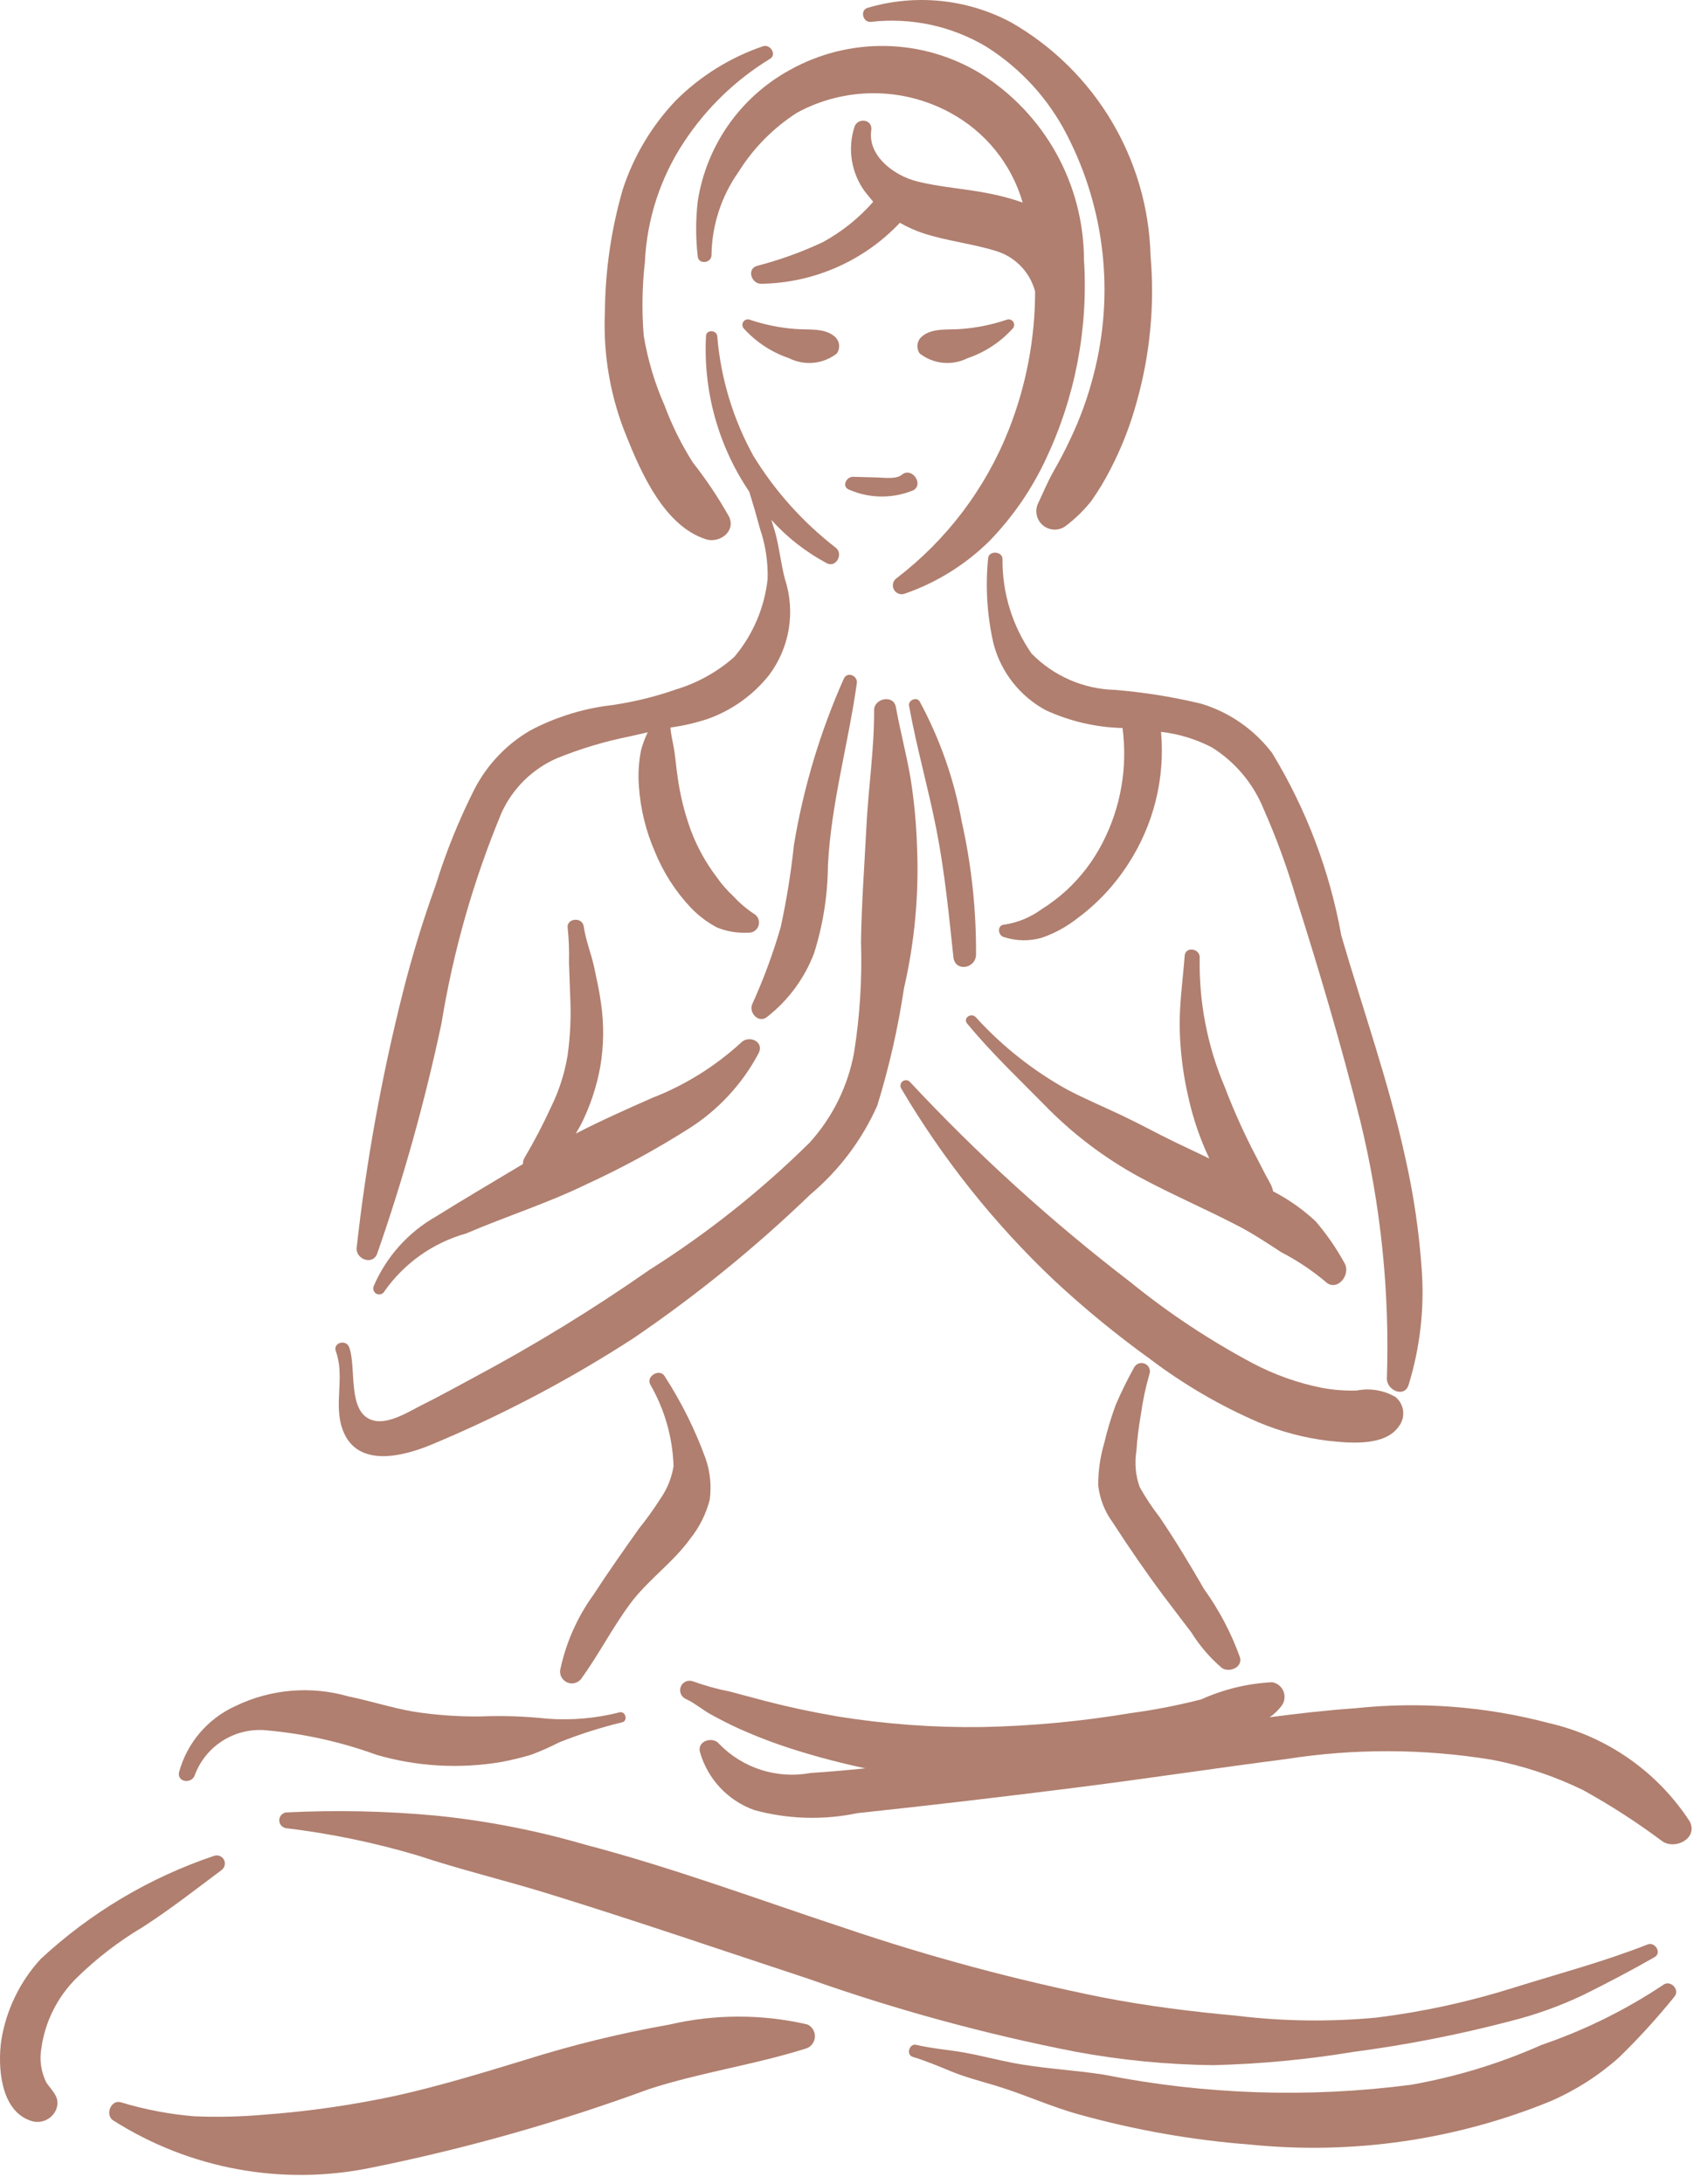
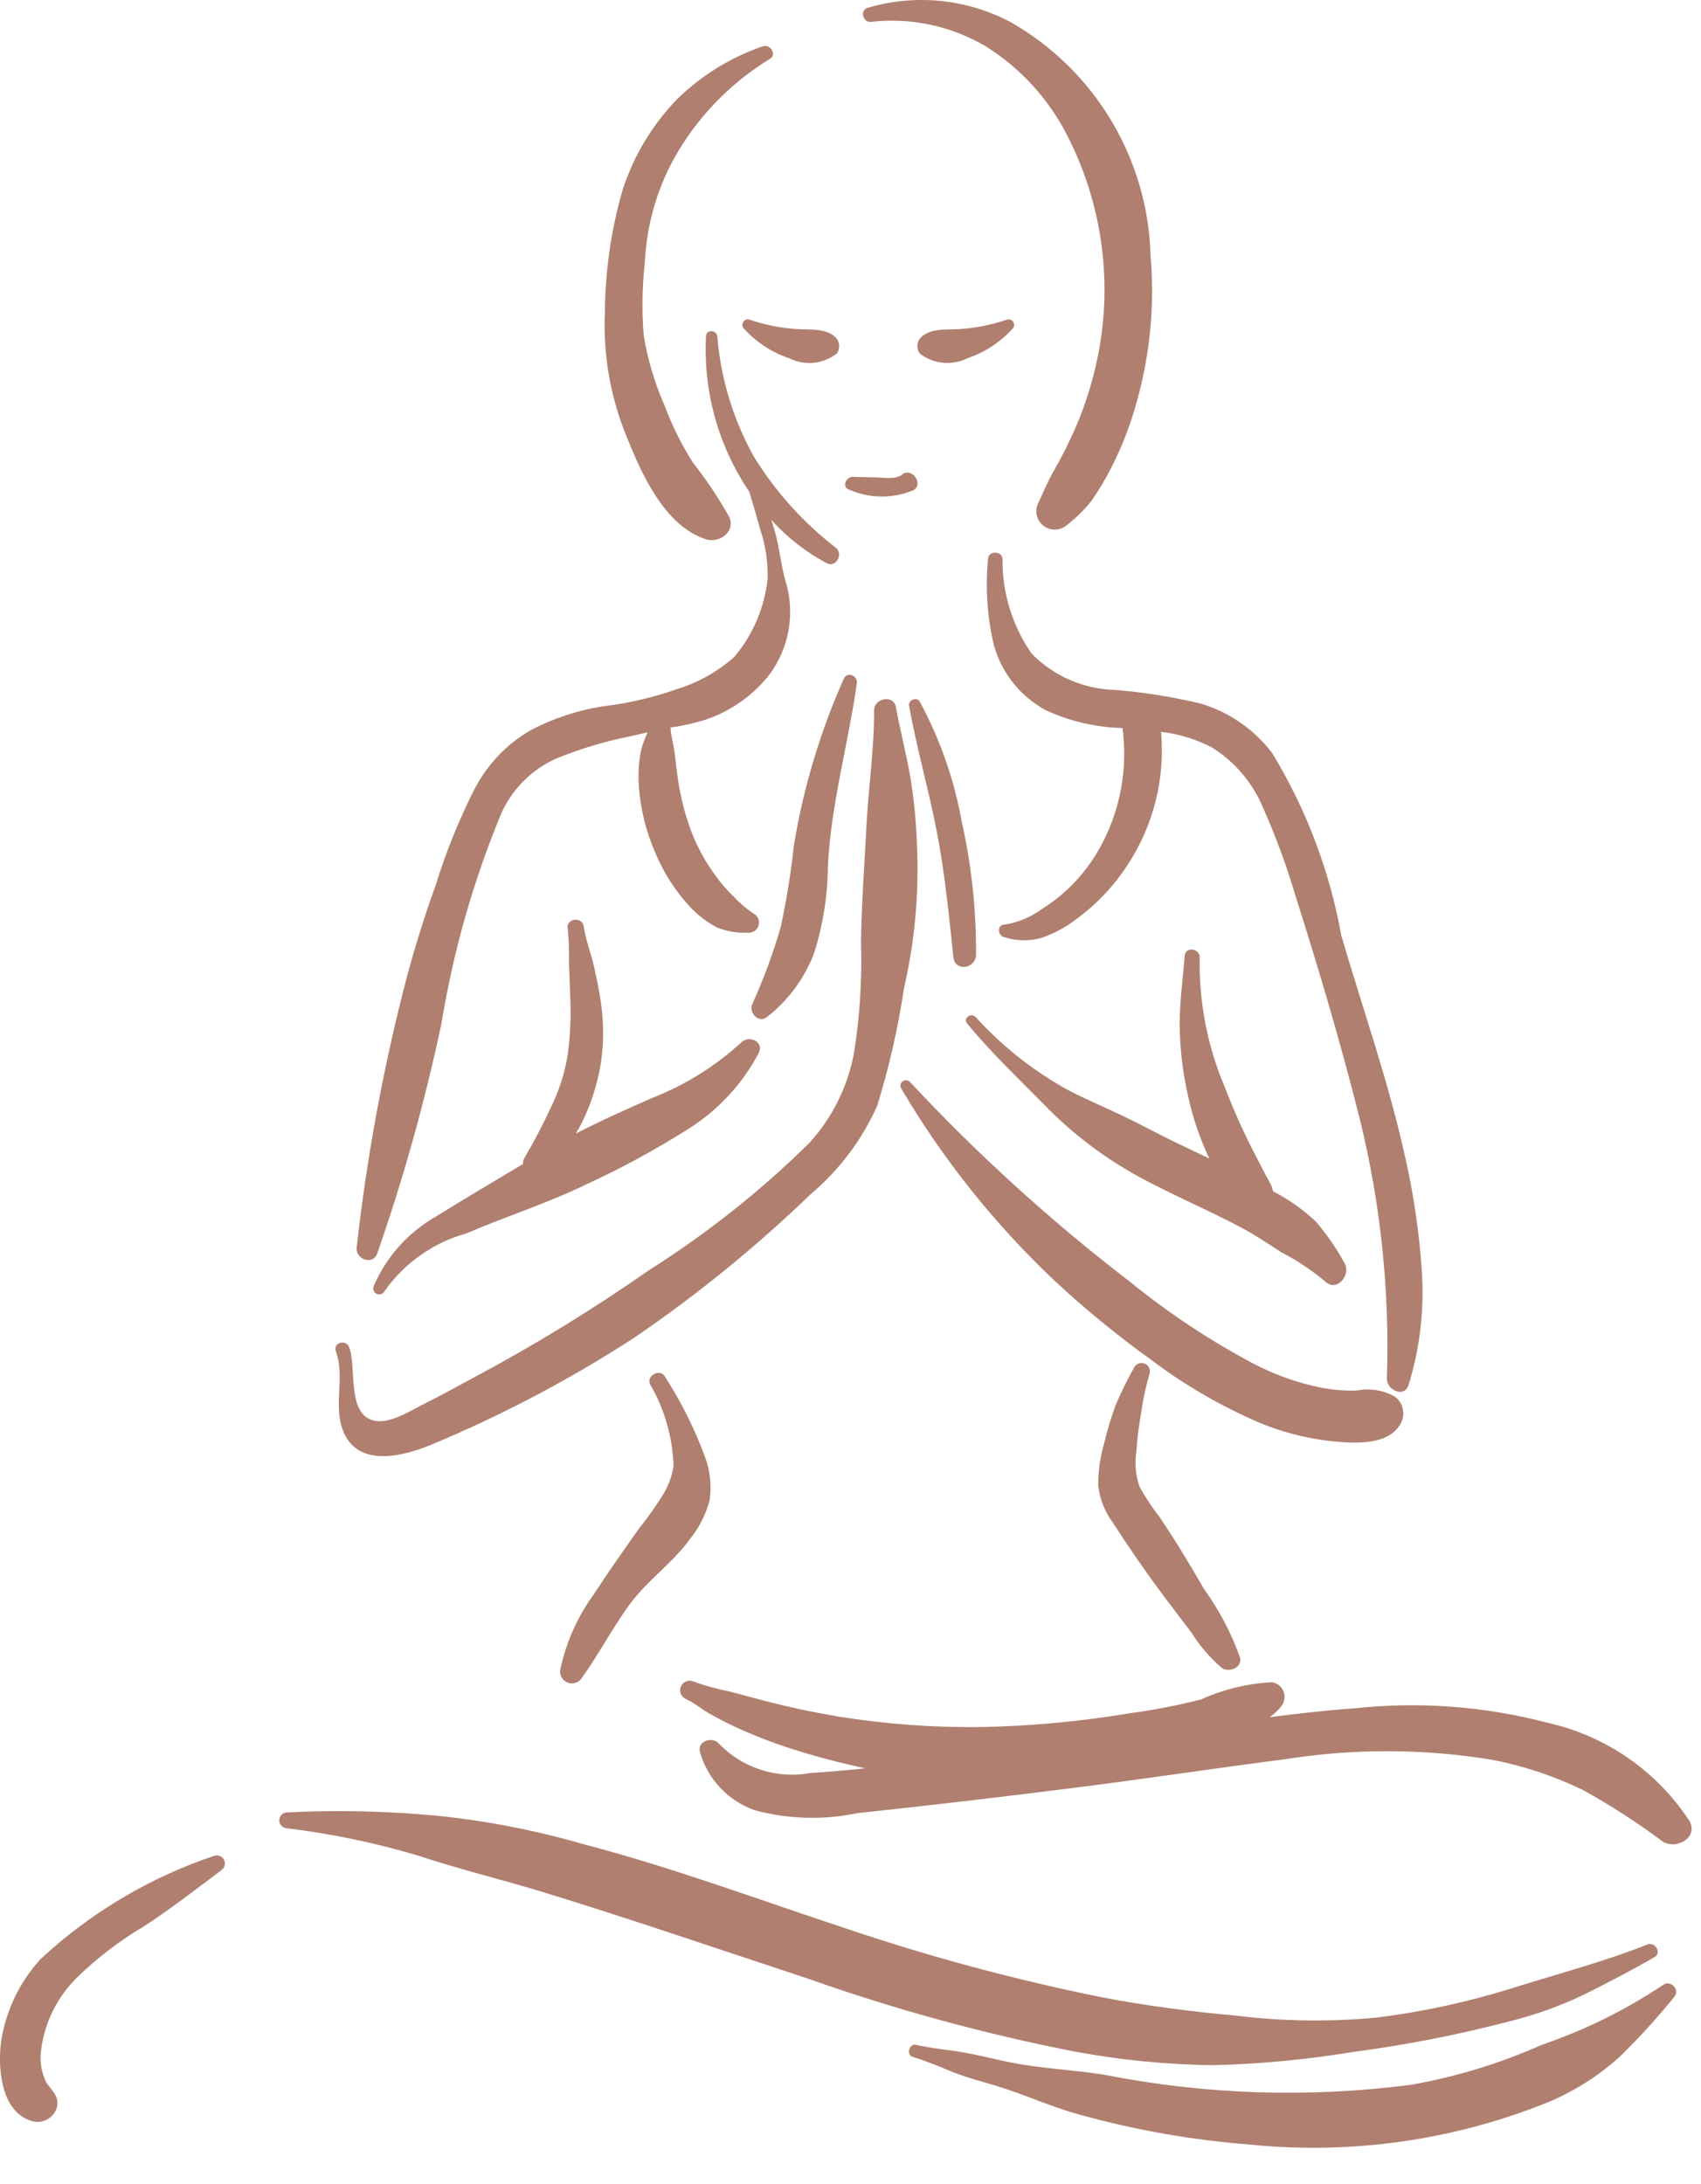
<svg xmlns="http://www.w3.org/2000/svg" width="88" height="113" viewBox="0 0 88 113" fill="none">
-   <path d="M56.078 13.426C56.064 9.5 54.03 5.858 50.696 3.786C49.217 2.893 47.528 2.408 45.801 2.379C44.074 2.349 42.37 2.778 40.862 3.62C38.3 5.022 36.538 7.537 36.096 10.424C35.989 11.362 35.989 12.309 36.094 13.247C36.119 13.71 36.834 13.629 36.809 13.169C36.835 11.637 37.322 10.147 38.206 8.896C38.976 7.662 40.011 6.615 41.235 5.83C43.701 4.49 46.679 4.488 49.146 5.826C50.975 6.808 52.331 8.485 52.907 10.479C52.337 10.278 51.752 10.121 51.158 10.009C49.915 9.756 48.645 9.692 47.412 9.376C46.276 9.084 44.88 8.08 45.074 6.736C45.158 6.154 44.338 6.061 44.193 6.601C43.843 7.728 44.047 8.956 44.743 9.91L45.175 10.441C44.438 11.281 43.56 11.985 42.58 12.523C41.481 13.04 40.336 13.453 39.16 13.757C38.614 13.919 38.879 14.703 39.39 14.681V14.682C42.106 14.639 44.691 13.502 46.555 11.526C46.941 11.748 47.348 11.931 47.771 12.07C49.043 12.488 50.389 12.609 51.654 13.027C52.588 13.355 53.299 14.125 53.551 15.083C53.549 17.532 53.086 19.959 52.186 22.237C50.982 25.285 48.968 27.945 46.362 29.931C46.188 30.07 46.14 30.316 46.25 30.511C46.359 30.705 46.594 30.793 46.804 30.716C48.459 30.143 49.965 29.204 51.208 27.97C52.399 26.736 53.378 25.313 54.104 23.76C55.628 20.539 56.307 16.983 56.078 13.426L56.078 13.426Z" fill="#B07F6F" />
  <path d="M43.243 28.341C41.545 27.028 40.099 25.418 38.978 23.588C37.923 21.677 37.285 19.565 37.106 17.391C37.076 17.067 36.548 17.039 36.525 17.378V17.379C36.374 20.238 37.159 23.068 38.763 25.44C38.959 26.069 39.143 26.703 39.313 27.338H39.312C39.601 28.177 39.735 29.06 39.713 29.947C39.553 31.434 38.953 32.841 37.989 33.986C37.121 34.755 36.097 35.328 34.987 35.664C33.78 36.088 32.531 36.38 31.26 36.533C29.922 36.734 28.627 37.16 27.43 37.792C26.202 38.509 25.203 39.56 24.549 40.822C23.736 42.431 23.061 44.106 22.529 45.828C21.876 47.635 21.314 49.473 20.845 51.335C19.747 55.681 18.948 60.097 18.451 64.552C18.391 65.151 19.288 65.481 19.514 64.857C20.872 60.964 21.982 56.991 22.837 52.958C23.447 49.213 24.491 45.551 25.948 42.049C26.525 40.783 27.55 39.777 28.826 39.222C30.052 38.727 31.323 38.347 32.622 38.089L33.508 37.887L33.509 37.888C33.362 38.187 33.246 38.502 33.162 38.825C33.042 39.434 33.005 40.057 33.053 40.676C33.132 41.846 33.412 42.994 33.881 44.068C34.318 45.141 34.949 46.123 35.743 46.965C36.136 47.374 36.59 47.718 37.09 47.983C37.593 48.188 38.136 48.281 38.679 48.253C38.935 48.283 39.175 48.123 39.247 47.875C39.317 47.626 39.199 47.364 38.965 47.253C38.587 46.997 38.241 46.698 37.933 46.362C37.61 46.062 37.321 45.73 37.07 45.369C36.512 44.633 36.065 43.822 35.741 42.958C35.418 42.074 35.19 41.158 35.06 40.226C34.991 39.772 34.954 39.315 34.888 38.861C34.826 38.435 34.708 38.05 34.687 37.639C35.345 37.551 35.993 37.401 36.623 37.191C37.861 36.748 38.953 35.97 39.775 34.943C40.851 33.52 41.163 31.662 40.61 29.966C40.394 29.158 40.32 28.315 40.093 27.506L39.904 26.898C40.722 27.804 41.692 28.562 42.769 29.137C43.252 29.39 43.641 28.669 43.244 28.341L43.243 28.341Z" fill="#B07F6F" />
  <path d="M43.653 35.114C42.432 37.861 41.565 40.751 41.073 43.717C40.922 45.148 40.693 46.57 40.387 47.975C39.993 49.334 39.502 50.662 38.917 51.95C38.72 52.393 39.252 52.965 39.682 52.614C40.777 51.759 41.617 50.622 42.112 49.325C42.578 47.855 42.821 46.322 42.832 44.78C42.994 41.576 43.884 38.504 44.328 35.344C44.383 34.956 43.828 34.722 43.653 35.114V35.114Z" fill="#B07F6F" />
  <path d="M38.347 53.934C37.002 55.169 35.439 56.142 33.736 56.804C32.416 57.387 31.079 57.98 29.788 58.648L30.057 58.178C30.53 57.235 30.865 56.23 31.054 55.191C31.241 54.097 31.253 52.979 31.089 51.881C31.006 51.266 30.87 50.657 30.74 50.049C30.59 49.345 30.3 48.647 30.201 47.939C30.125 47.404 29.274 47.505 29.371 48.03H29.37C29.43 48.612 29.452 49.199 29.435 49.785L29.498 51.532V51.531C29.551 52.554 29.506 53.578 29.366 54.592C29.214 55.52 28.927 56.422 28.512 57.267C28.1 58.164 27.642 59.041 27.142 59.891C27.079 59.99 27.049 60.106 27.056 60.222C25.555 61.127 24.041 62.01 22.556 62.937V62.938C21.116 63.755 19.983 65.022 19.331 66.544C19.268 66.701 19.342 66.878 19.496 66.944C19.65 67.01 19.829 66.942 19.9 66.79C20.923 65.343 22.412 64.292 24.118 63.815C26.163 62.934 28.31 62.259 30.312 61.283H30.311C32.151 60.44 33.93 59.473 35.638 58.389C37.165 57.422 38.412 56.072 39.255 54.474C39.539 53.88 38.745 53.539 38.347 53.934L38.347 53.934Z" fill="#B07F6F" />
  <path d="M47.441 43.782C47.404 42.592 47.29 41.404 47.101 40.229C46.887 38.998 46.569 37.8 46.345 36.573C46.227 35.921 45.217 36.12 45.221 36.747C45.232 38.74 44.925 40.749 44.825 42.742C44.724 44.735 44.572 46.733 44.543 48.73V48.729C44.605 50.638 44.486 52.55 44.188 54.437C43.873 56.184 43.074 57.806 41.881 59.12C39.367 61.602 36.593 63.805 33.606 65.693C30.689 67.731 27.652 69.594 24.511 71.269C23.646 71.732 22.795 72.209 21.917 72.645C21.207 72.996 20.135 73.704 19.317 73.49C17.927 73.125 18.463 70.759 18.063 69.7C17.901 69.27 17.214 69.467 17.373 69.904C17.863 71.241 17.238 72.647 17.729 73.974C18.46 75.956 20.82 75.365 22.321 74.739H22.322C25.965 73.221 29.463 71.378 32.776 69.232C36.031 67.014 39.093 64.526 41.928 61.793C43.412 60.544 44.594 58.975 45.383 57.204C45.996 55.22 46.458 53.193 46.765 51.14C47.321 48.729 47.549 46.254 47.441 43.782L47.441 43.782Z" fill="#B07F6F" />
  <path d="M49.755 42.507C49.364 40.333 48.63 38.235 47.578 36.292C47.427 36.029 46.978 36.226 47.029 36.511C47.417 38.674 48.028 40.784 48.449 42.939C48.875 45.111 49.09 47.319 49.323 49.517C49.405 50.296 50.479 50.123 50.495 49.389L50.494 49.389C50.508 47.074 50.261 44.765 49.755 42.507L49.755 42.507Z" fill="#B07F6F" />
  <path d="M69.543 65.323C69.126 64.563 68.631 63.849 68.067 63.19C67.407 62.574 66.668 62.051 65.866 61.638L65.81 61.432C65.727 61.219 65.594 61.019 65.489 60.815L64.737 59.357C64.226 58.341 63.767 57.3 63.361 56.237C62.465 54.13 62.024 51.857 62.065 49.566C62.103 49.064 61.326 48.944 61.288 49.448C61.197 50.673 61.018 51.871 61.029 53.106L61.029 53.106C61.049 54.319 61.195 55.525 61.466 56.708C61.706 57.823 62.075 58.906 62.563 59.937L60.768 59.081C59.835 58.627 58.925 58.126 57.987 57.684C57.071 57.252 56.133 56.855 55.236 56.385C53.454 55.401 51.847 54.13 50.479 52.623C50.24 52.371 49.804 52.675 50.036 52.957C51.255 54.435 52.633 55.745 53.976 57.106C55.441 58.626 57.13 59.912 58.986 60.918C60.663 61.82 62.414 62.566 64.101 63.449C64.867 63.849 65.565 64.318 66.287 64.787L66.288 64.788C67.097 65.205 67.857 65.711 68.555 66.295C69.145 66.891 69.936 65.945 69.543 65.323L69.543 65.323Z" fill="#B07F6F" />
  <path d="M72.189 72.272C71.582 71.923 70.869 71.805 70.183 71.941C69.581 71.958 68.979 71.911 68.388 71.802C67.14 71.554 65.933 71.124 64.808 70.53C62.566 69.336 60.444 67.928 58.472 66.325C54.399 63.202 50.591 59.745 47.09 55.991C46.993 55.871 46.819 55.851 46.697 55.943C46.575 56.036 46.547 56.209 46.635 56.335C48.796 59.994 51.458 63.33 54.545 66.249C56.109 67.706 57.764 69.062 59.498 70.311C61.23 71.624 63.113 72.723 65.108 73.585C66.254 74.067 67.463 74.388 68.698 74.54C69.816 74.66 71.656 74.847 72.375 73.785V73.786C72.733 73.314 72.65 72.643 72.189 72.272L72.189 72.272Z" fill="#B07F6F" />
  <path d="M73.556 65.74C73.423 63.78 73.139 61.835 72.707 59.92C71.854 56.011 70.515 52.249 69.394 48.414H69.394C68.794 45.067 67.579 41.86 65.811 38.956C64.888 37.744 63.609 36.853 62.151 36.41C60.678 36.053 59.179 35.814 57.667 35.692C56.042 35.647 54.499 34.972 53.364 33.809C52.37 32.373 51.846 30.665 51.864 28.918C51.851 28.497 51.131 28.476 51.118 28.902C50.972 30.381 51.069 31.874 51.404 33.322C51.792 34.785 52.768 36.023 54.099 36.742C55.347 37.318 56.7 37.632 58.072 37.665C58.344 39.704 57.984 41.777 57.039 43.604C56.568 44.525 55.937 45.356 55.177 46.059C54.778 46.425 54.346 46.754 53.886 47.041C53.318 47.457 52.658 47.73 51.963 47.837C51.57 47.85 51.611 48.404 51.949 48.485H51.949C52.577 48.688 53.249 48.7 53.883 48.521C54.559 48.288 55.189 47.944 55.749 47.501C56.772 46.743 57.651 45.807 58.341 44.737C59.675 42.706 60.283 40.284 60.066 37.864C60.986 37.969 61.877 38.242 62.698 38.669C63.898 39.42 64.831 40.529 65.366 41.84C66.014 43.305 66.567 44.811 67.021 46.348C68.244 50.197 69.393 54.073 70.372 57.992H70.373C71.436 62.351 71.9 66.835 71.749 71.32C71.733 71.918 72.659 72.348 72.875 71.643C73.462 69.734 73.693 67.732 73.556 65.74L73.556 65.74Z" fill="#B07F6F" />
  <path d="M36.498 75.444C35.956 73.954 35.247 72.532 34.386 71.201C34.143 70.781 33.413 71.188 33.637 71.623C34.384 72.912 34.799 74.367 34.846 75.856C34.749 76.454 34.522 77.023 34.177 77.521C33.833 78.06 33.461 78.58 33.059 79.08C32.267 80.201 31.47 81.325 30.723 82.477H30.724C29.871 83.648 29.277 84.987 28.98 86.405C28.946 86.675 29.095 86.935 29.344 87.043C29.594 87.151 29.886 87.08 30.058 86.87C30.965 85.617 31.665 84.243 32.583 82.995C33.505 81.743 34.821 80.848 35.721 79.591C36.191 79.001 36.531 78.318 36.718 77.588C36.815 76.866 36.74 76.131 36.498 75.444L36.498 75.444Z" fill="#B07F6F" />
  <path d="M64.153 85.758C63.703 84.497 63.076 83.305 62.295 82.218C61.566 80.957 60.819 79.712 60.002 78.507H60.003C59.618 78.011 59.271 77.486 58.962 76.939C58.747 76.339 58.689 75.693 58.791 75.063C58.833 74.435 58.91 73.809 59.022 73.188C59.116 72.486 59.263 71.791 59.46 71.11C59.546 70.892 59.443 70.645 59.228 70.553C59.013 70.46 58.763 70.554 58.663 70.766C58.316 71.389 58.001 72.03 57.72 72.685C57.481 73.339 57.28 74.004 57.121 74.681C56.916 75.384 56.812 76.112 56.815 76.843C56.891 77.539 57.151 78.203 57.567 78.767C58.406 80.066 59.277 81.332 60.201 82.571C60.675 83.208 61.165 83.832 61.642 84.467L61.641 84.468C62.067 85.15 62.593 85.762 63.203 86.287C63.568 86.554 64.282 86.285 64.153 85.758L64.153 85.758Z" fill="#B07F6F" />
-   <path d="M32.071 88.585C30.835 88.903 29.554 89.015 28.281 88.916C27.143 88.793 25.997 88.756 24.853 88.802C23.685 88.816 22.518 88.731 21.364 88.549C20.234 88.351 19.144 87.994 18.022 87.766V87.765C16.078 87.207 13.997 87.385 12.177 88.266C10.746 88.916 9.678 90.169 9.263 91.685C9.146 92.221 9.947 92.315 10.088 91.81C10.37 91.069 10.89 90.443 11.567 90.03C12.243 89.615 13.038 89.438 13.826 89.525C15.759 89.699 17.66 90.125 19.483 90.79C21.572 91.395 23.768 91.522 25.912 91.163C26.441 91.065 26.966 90.938 27.482 90.783C27.972 90.6 28.452 90.388 28.918 90.148C29.985 89.722 31.081 89.372 32.199 89.103C32.489 89.022 32.367 88.532 32.071 88.585L32.071 88.585Z" fill="#B07F6F" />
  <path d="M85.241 100.598C82.961 101.497 80.604 102.117 78.268 102.849C75.967 103.572 73.605 104.086 71.212 104.383C68.79 104.611 66.351 104.577 63.937 104.282C61.631 104.071 59.328 103.781 57.053 103.341V103.342C52.541 102.434 48.092 101.237 43.732 99.761C39.256 98.284 34.804 96.622 30.241 95.427C27.731 94.697 25.158 94.197 22.557 93.934C19.979 93.694 17.387 93.639 14.801 93.769C14.602 93.797 14.451 93.966 14.447 94.168C14.443 94.369 14.586 94.544 14.784 94.581C17.091 94.858 19.371 95.33 21.598 95.992C23.831 96.735 26.128 97.281 28.379 97.977C32.881 99.37 37.335 100.895 41.811 102.371C46.324 103.97 50.949 105.234 55.649 106.151C57.993 106.584 60.37 106.815 62.754 106.845C65.185 106.784 67.608 106.556 70.007 106.159C72.748 105.799 75.462 105.267 78.136 104.566C79.443 104.238 80.714 103.782 81.93 103.202C83.17 102.584 84.403 101.942 85.604 101.251C85.98 101.032 85.624 100.449 85.24 100.598L85.241 100.598Z" fill="#B07F6F" />
  <path d="M87.413 94.228C85.74 91.659 83.135 89.838 80.148 89.15C76.876 88.283 73.474 88.021 70.108 88.379C68.629 88.483 67.155 88.649 65.683 88.844H65.684C65.919 88.682 66.127 88.484 66.299 88.257C66.462 88.041 66.5 87.758 66.401 87.506C66.302 87.256 66.079 87.076 65.813 87.031C64.545 87.097 63.3 87.398 62.142 87.92C60.934 88.23 59.709 88.469 58.473 88.633C55.951 89.057 53.404 89.296 50.847 89.35C48.329 89.387 45.811 89.204 43.324 88.801C42.072 88.589 40.824 88.322 39.594 88.004L37.764 87.516C37.116 87.39 36.478 87.213 35.857 86.989C35.61 86.891 35.33 87.007 35.225 87.251C35.12 87.495 35.227 87.778 35.467 87.891C35.947 88.11 36.343 88.464 36.808 88.716C37.263 88.964 37.727 89.205 38.199 89.418V89.419C39.142 89.844 40.109 90.213 41.096 90.522C42.303 90.903 43.528 91.224 44.767 91.486C43.823 91.583 42.88 91.669 41.936 91.727H41.937C40.208 92.051 38.43 91.486 37.204 90.223C36.891 89.823 36.078 90.053 36.205 90.619L36.206 90.62C36.598 92.031 37.655 93.163 39.036 93.651C40.772 94.121 42.594 94.174 44.354 93.806C48.114 93.404 51.869 92.965 55.621 92.489C59.268 92.031 62.901 91.475 66.547 91.006C70.071 90.453 73.66 90.466 77.181 91.043C78.813 91.355 80.398 91.882 81.893 92.609C83.326 93.401 84.704 94.291 86.016 95.272C86.683 95.712 87.868 95.1 87.413 94.228L87.413 94.228Z" fill="#B07F6F" />
  <path d="M11.072 96.016C7.737 97.139 4.679 98.958 2.102 101.353C1.027 102.526 0.32 103.99 0.066 105.56C-0.124 106.904 0.016 109.155 1.542 109.702C2.063 109.916 2.661 109.678 2.894 109.165C3.158 108.531 2.714 108.209 2.395 107.74C2.126 107.196 2.035 106.583 2.137 105.985C2.325 104.607 2.962 103.329 3.947 102.348C4.982 101.33 6.137 100.44 7.386 99.699C8.799 98.789 10.133 97.744 11.478 96.738V96.737C11.637 96.609 11.681 96.384 11.58 96.206C11.479 96.027 11.265 95.948 11.072 96.017L11.072 96.016Z" fill="#B07F6F" />
-   <path d="M41.767 104.737C39.415 104.193 36.969 104.197 34.619 104.747C32.1 105.191 29.613 105.8 27.174 106.569C24.968 107.243 22.761 107.915 20.51 108.419C18.246 108.908 15.95 109.239 13.639 109.408C12.446 109.513 11.247 109.539 10.049 109.489C8.759 109.383 7.484 109.139 6.245 108.763C5.732 108.624 5.433 109.405 5.843 109.695V109.694C9.806 112.219 14.595 113.099 19.196 112.151C24.085 111.164 28.89 109.805 33.57 108.084C36.259 107.208 39.064 106.824 41.75 105.965C41.995 105.86 42.155 105.622 42.159 105.357C42.163 105.091 42.009 104.848 41.767 104.737L41.767 104.737Z" fill="#B07F6F" />
  <path d="M86.031 102.7C84.082 103.997 81.974 105.036 79.758 105.794C77.596 106.756 75.325 107.449 72.995 107.859C67.701 108.549 62.33 108.372 57.094 107.333C55.501 107.087 53.865 107.018 52.286 106.704C51.494 106.547 50.709 106.34 49.915 106.197C49.073 106.045 48.234 105.991 47.398 105.792C47.041 105.708 46.863 106.307 47.219 106.415C47.91 106.623 48.553 106.898 49.22 107.171C49.963 107.473 50.753 107.677 51.521 107.908C52.976 108.346 54.36 108.995 55.827 109.396C58.727 110.203 61.698 110.725 64.7 110.955C69.973 111.486 75.296 110.717 80.203 108.714C81.497 108.154 82.695 107.391 83.748 106.454C84.769 105.463 85.728 104.41 86.622 103.303C86.937 102.939 86.406 102.399 86.031 102.7L86.031 102.7Z" fill="#B07F6F" />
  <path d="M43.187 17.417C42.645 16.939 41.779 17.082 41.108 17.017C40.316 16.955 39.535 16.794 38.782 16.538C38.653 16.494 38.511 16.548 38.443 16.667C38.377 16.785 38.403 16.935 38.506 17.024C39.135 17.711 39.928 18.229 40.81 18.528C41.614 18.935 42.578 18.843 43.289 18.292C43.487 18.018 43.442 17.639 43.187 17.417L43.187 17.417Z" fill="#B07F6F" />
  <path d="M47.686 17.417C48.228 16.939 49.094 17.082 49.765 17.017H49.764C50.557 16.955 51.339 16.794 52.09 16.538C52.22 16.494 52.362 16.548 52.43 16.667C52.498 16.785 52.471 16.935 52.367 17.024C51.738 17.711 50.945 18.229 50.063 18.528C49.261 18.935 48.296 18.843 47.584 18.292C47.386 18.018 47.43 17.638 47.687 17.417L47.686 17.417Z" fill="#B07F6F" />
  <path d="M46.658 24.561C46.366 24.804 45.74 24.715 45.388 24.702L44.133 24.669C43.771 24.658 43.527 25.196 43.941 25.339C44.999 25.798 46.197 25.805 47.261 25.36C47.804 25.027 47.16 24.142 46.658 24.561L46.658 24.561Z" fill="#B07F6F" />
  <path d="M59.524 13.247C59.396 8.226 56.652 3.637 52.289 1.147C50.011 -0.061 47.352 -0.327 44.88 0.407C44.471 0.537 44.645 1.181 45.06 1.131C47.138 0.894 49.237 1.347 51.032 2.42C52.811 3.543 54.253 5.125 55.207 6.999C57.17 10.816 57.659 15.223 56.579 19.377C56.286 20.537 55.877 21.664 55.361 22.742C55.101 23.297 54.819 23.835 54.514 24.367C54.187 24.938 53.961 25.509 53.682 26.093C53.524 26.485 53.645 26.935 53.977 27.196C54.31 27.458 54.776 27.468 55.12 27.222C55.62 26.846 56.069 26.409 56.458 25.92C56.828 25.394 57.161 24.843 57.453 24.269C58.032 23.151 58.489 21.975 58.816 20.76C59.501 18.318 59.741 15.773 59.524 13.247L59.524 13.247Z" fill="#B07F6F" />
  <path d="M39.464 2.396C37.776 2.973 36.241 3.927 34.976 5.186C33.723 6.498 32.78 8.075 32.218 9.801C31.619 11.869 31.308 14.01 31.294 16.162C31.197 18.37 31.584 20.571 32.427 22.613C33.198 24.534 34.398 27.222 36.522 27.901C37.208 28.121 38.074 27.512 37.721 26.737L37.72 26.738C37.17 25.755 36.543 24.816 35.846 23.931C35.256 23.002 34.765 22.013 34.382 20.982C33.871 19.826 33.508 18.609 33.302 17.362C33.199 16.093 33.22 14.819 33.363 13.554C33.466 11.342 34.163 9.199 35.383 7.351C36.529 5.606 38.048 4.136 39.83 3.047C40.209 2.828 39.846 2.258 39.464 2.396L39.464 2.396Z" fill="#B07F6F" />
</svg>